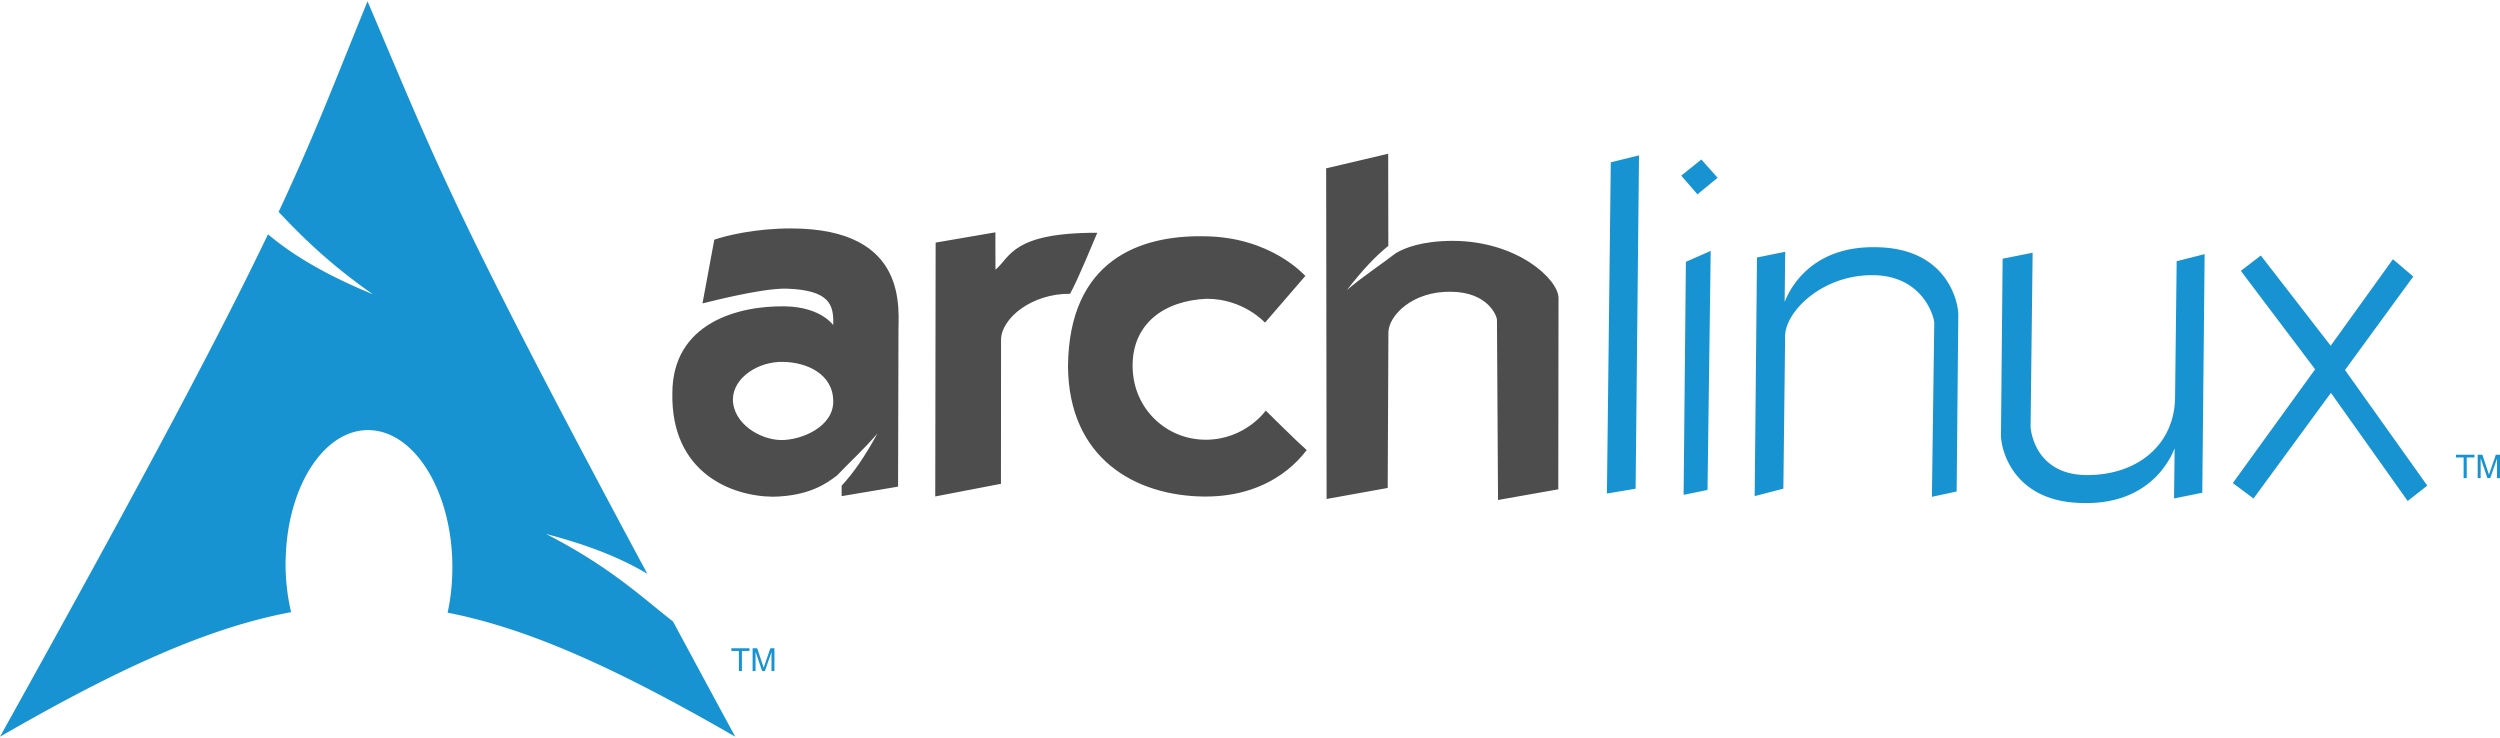
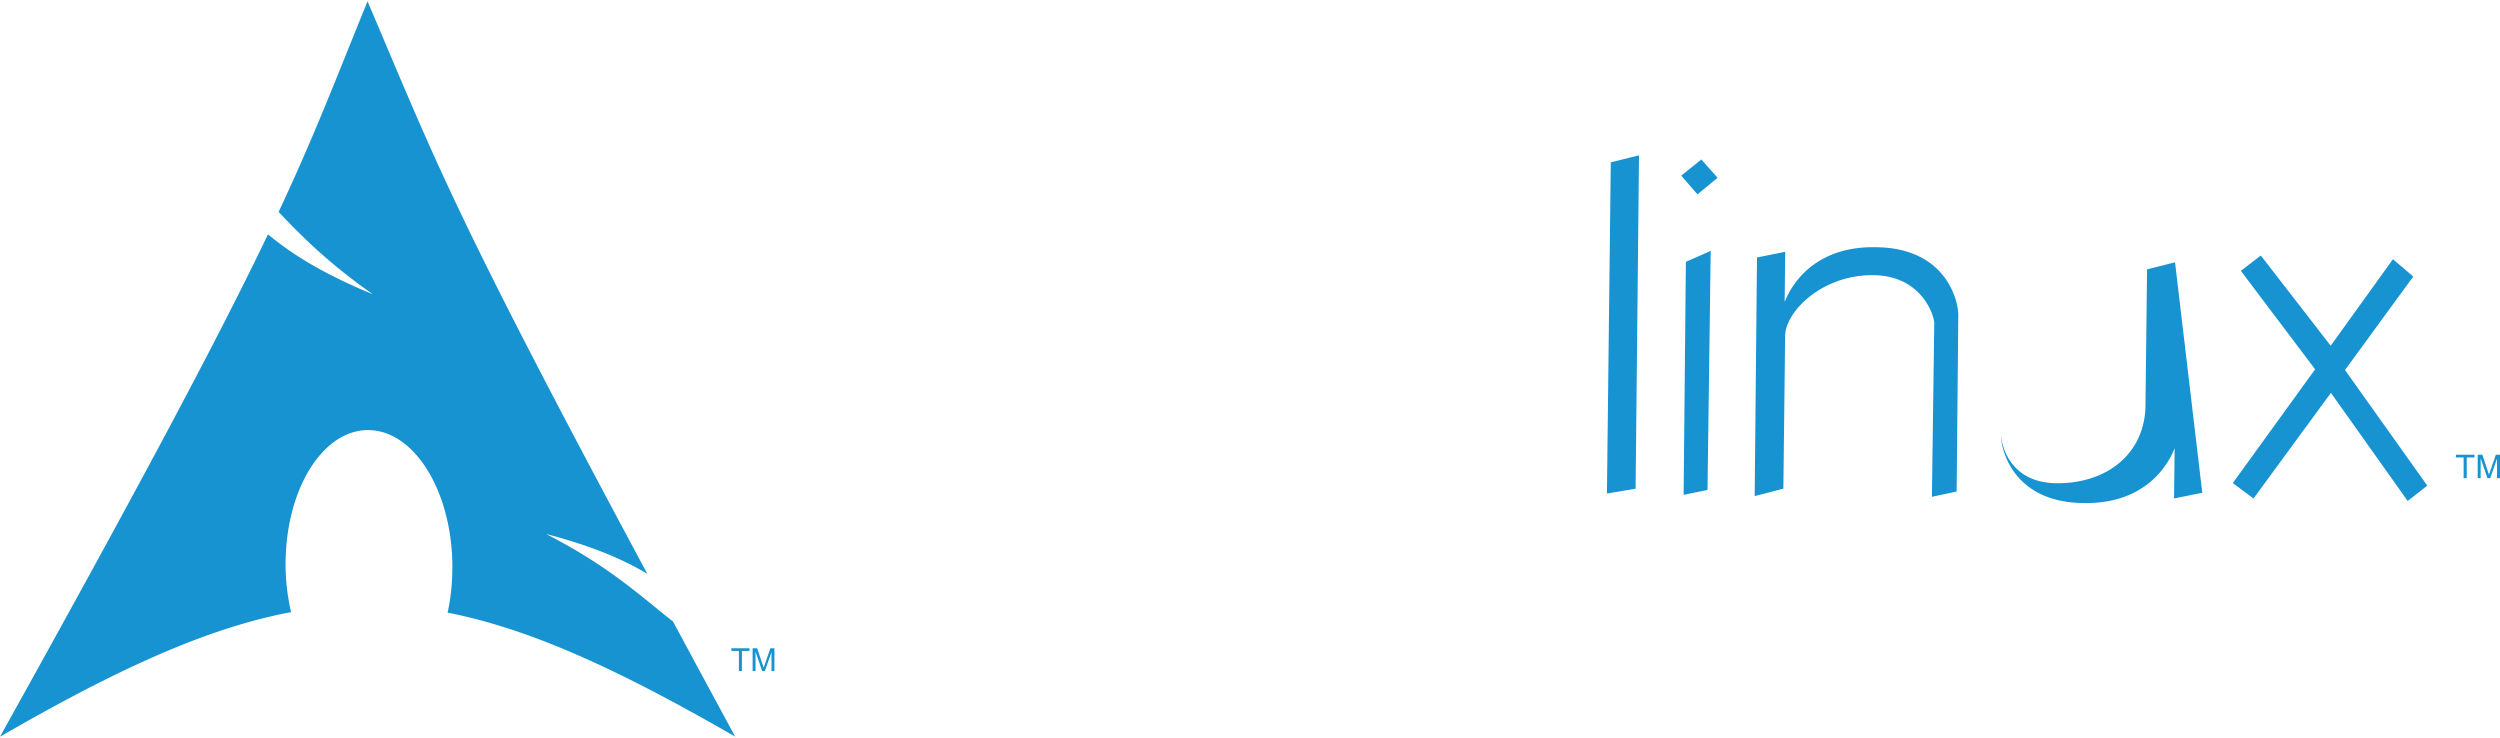
<svg xmlns="http://www.w3.org/2000/svg" height="738" viewBox=".75 .625 564.96 166.185" width="2500">
-   <path d="m179.53 51.949c-8.07-.013-14.77 1.642-17.36 2.545l-2.67 14.401c0 .053 13.28-3.542 19.13-3.33 9.68.348 10.58 3.702 10.41 8.229.16.265-2.5-4.091-10.88-4.237-10.58-.182-25.49 3.743-25.47 19.701-.29 17.952 13.4 23.232 22.73 23.322 8.38-.15 12.32-3.17 14.47-4.79 2.83-2.96 6.07-5.93 9.15-9.502-2.92 5.312-5.45 8.982-8.09 11.782v2.38l12.75-2.15.09-34.641c-.13-4.903 2.81-23.665-24.26-23.711zm-1.83 30.161c5.29.072 11.35 2.676 11.35 8.944.03 5.7-7.14 8.765-11.8 8.717-4.66-.049-10.85-3.666-10.88-9.223.09-4.968 5.84-8.566 11.33-8.438zm34.49-26.959-.09 57.369 14.85-2.86.02-32.527c.01-4.843 6.93-10.503 15.6-10.412 1.85-3.333 5.31-11.851 6.15-13.789-19.39-.046-19.63 5.574-23.01 8.338-.03-5.274-.01-8.439-.01-8.439l-13.51 2.322zm83.55 7.532c-.14-.068-7.74-8.89-23.02-8.959-14.31-.238-30.36 5.31-30.62 29.308.13 21.098 15.42 29.348 30.7 29.508 16.36.17 22.86-10.23 23.25-10.49-1.95-1.69-9.26-8.931-9.26-8.931s-4.56 6.501-13.42 6.583c-8.86.084-16.56-6.847-16.67-16.519-.11-9.671 7.08-14.911 16.74-15.335 8.36-.001 13.18 5.397 13.18 5.397zm18.72-27.611-14.02 3.295.1 74.723 13.81-2.49.16-35.166c.03-3.687 5.33-9.349 14.19-9.17 8.47.088 10.36 5.644 10.34 6.346l.24 40.71 13.62-2.41.05-43.164c.09-4.154-9.1-12.927-23.87-12.989-7.01.012-10.9 1.6-12.88 2.772-3.38 2.614-7.25 5.119-11.05 8.316 3.51-4.514 6.46-7.634 9.34-9.955l-.03-20.816z" fill="#4d4d4d" />
-   <path d="m364.76 37.017 6.38-1.583-.77 75.336-6.48 1.09zm16.97 22.482 5.61-2.467-.72 54.018-5.4 1.11zm-1.05-19.478 4.55-3.647 3.67 4.129-4.55 3.744zm17.12 18.495 6.38-1.29-.13 11.293c-.01.485 3.67-12.616 20.51-12.324 16.36.09 18.86 12.675 18.73 15.496l-.37 39.709-5.59 1.2.53-39.219c.08-1.146-2.4-10.832-13.96-10.868-11.55-.034-19.68 8.342-19.74 13.693l-.4 34.554-6.48 1.68.52-53.925zm100.63 53.164-6.38 1.29.13-11.29c.01-.48-3.67 12.62-20.51 12.33-16.36-.1-18.85-12.68-18.73-15.502l.37-39.711 6.78-1.356-.46 39.224c-.01 1.072 1.14 10.985 12.7 11.025 11.55.03 19.75-6.92 19.95-17.385l.36-30.948 6.32-1.596zm13.23-53.61-4.51 3.47 16.78 22.245-18.6 25.705 4.68 3.49 17.49-23.872 17.35 24.432 4.43-3.47-18.6-26.122 15.43-21.126-4.59-3.911-14.07 19.549zm-427.85-57.445c-7.397 18.134-11.858 29.997-20.093 47.593 5.049 5.352 11.246 11.584 21.311 18.624-10.82-4.453-18.2-8.924-23.717-13.562-10.539 21.992-27.052 53.32-60.561 113.53 26.338-15.2 46.753-24.58 65.78-28.15a48.312 48.312 0 0 1 -1.25-11.28l.031-.85c.418-16.87 9.195-29.845 19.593-28.964s18.478 15.284 18.058 32.154c-.07 3.18-.43 6.23-1.06 9.06 18.82 3.68 39.02 13.03 65 28.03-5.12-9.43-9.7-17.93-14.06-26.03-6.88-5.33-14.05-12.27-28.69-19.78 10.06 2.62 17.26 5.63 22.88 9-44.4-82.668-47.993-93.651-63.223-129.37zm473.68 107.75v-4.66h-1.74v-.62h4.19v.62h-1.75v4.66zm3.18 0v-5.28h1.05l1.25 3.74c.12.35.2.61.25.78.06-.19.16-.47.29-.84l1.26-3.68h.94v5.28h-.67v-4.42l-1.54 4.42h-.63l-1.53-4.5v4.5zm-392.94 43.61v-4.55h-1.7v-.61h4.09v.61h-1.71v4.55zm3.1 0v-5.16h1.03l1.22 3.66c.12.34.2.59.25.76.06-.19.15-.46.28-.83l1.23-3.59h.92v5.16h-.66v-4.32l-1.5 4.32h-.61l-1.5-4.39v4.39z" fill="#1793d1" />
+   <path d="m364.76 37.017 6.38-1.583-.77 75.336-6.48 1.09zm16.97 22.482 5.61-2.467-.72 54.018-5.4 1.11zm-1.05-19.478 4.55-3.647 3.67 4.129-4.55 3.744zm17.12 18.495 6.38-1.29-.13 11.293c-.01.485 3.67-12.616 20.51-12.324 16.36.09 18.86 12.675 18.73 15.496l-.37 39.709-5.59 1.2.53-39.219c.08-1.146-2.4-10.832-13.96-10.868-11.55-.034-19.68 8.342-19.74 13.693l-.4 34.554-6.48 1.68.52-53.925zm100.63 53.164-6.38 1.29.13-11.29c.01-.48-3.67 12.62-20.51 12.33-16.36-.1-18.85-12.68-18.73-15.502c-.01 1.072 1.14 10.985 12.7 11.025 11.55.03 19.75-6.92 19.95-17.385l.36-30.948 6.32-1.596zm13.23-53.61-4.51 3.47 16.78 22.245-18.6 25.705 4.68 3.49 17.49-23.872 17.35 24.432 4.43-3.47-18.6-26.122 15.43-21.126-4.59-3.911-14.07 19.549zm-427.85-57.445c-7.397 18.134-11.858 29.997-20.093 47.593 5.049 5.352 11.246 11.584 21.311 18.624-10.82-4.453-18.2-8.924-23.717-13.562-10.539 21.992-27.052 53.32-60.561 113.53 26.338-15.2 46.753-24.58 65.78-28.15a48.312 48.312 0 0 1 -1.25-11.28l.031-.85c.418-16.87 9.195-29.845 19.593-28.964s18.478 15.284 18.058 32.154c-.07 3.18-.43 6.23-1.06 9.06 18.82 3.68 39.02 13.03 65 28.03-5.12-9.43-9.7-17.93-14.06-26.03-6.88-5.33-14.05-12.27-28.69-19.78 10.06 2.62 17.26 5.63 22.88 9-44.4-82.668-47.993-93.651-63.223-129.37zm473.68 107.75v-4.66h-1.74v-.62h4.19v.62h-1.75v4.66zm3.18 0v-5.28h1.05l1.25 3.74c.12.35.2.61.25.78.06-.19.16-.47.29-.84l1.26-3.68h.94v5.28h-.67v-4.42l-1.54 4.42h-.63l-1.53-4.5v4.5zm-392.94 43.61v-4.55h-1.7v-.61h4.09v.61h-1.71v4.55zm3.1 0v-5.16h1.03l1.22 3.66c.12.34.2.59.25.76.06-.19.15-.46.28-.83l1.23-3.59h.92v5.16h-.66v-4.32l-1.5 4.32h-.61l-1.5-4.39v4.39z" fill="#1793d1" />
</svg>